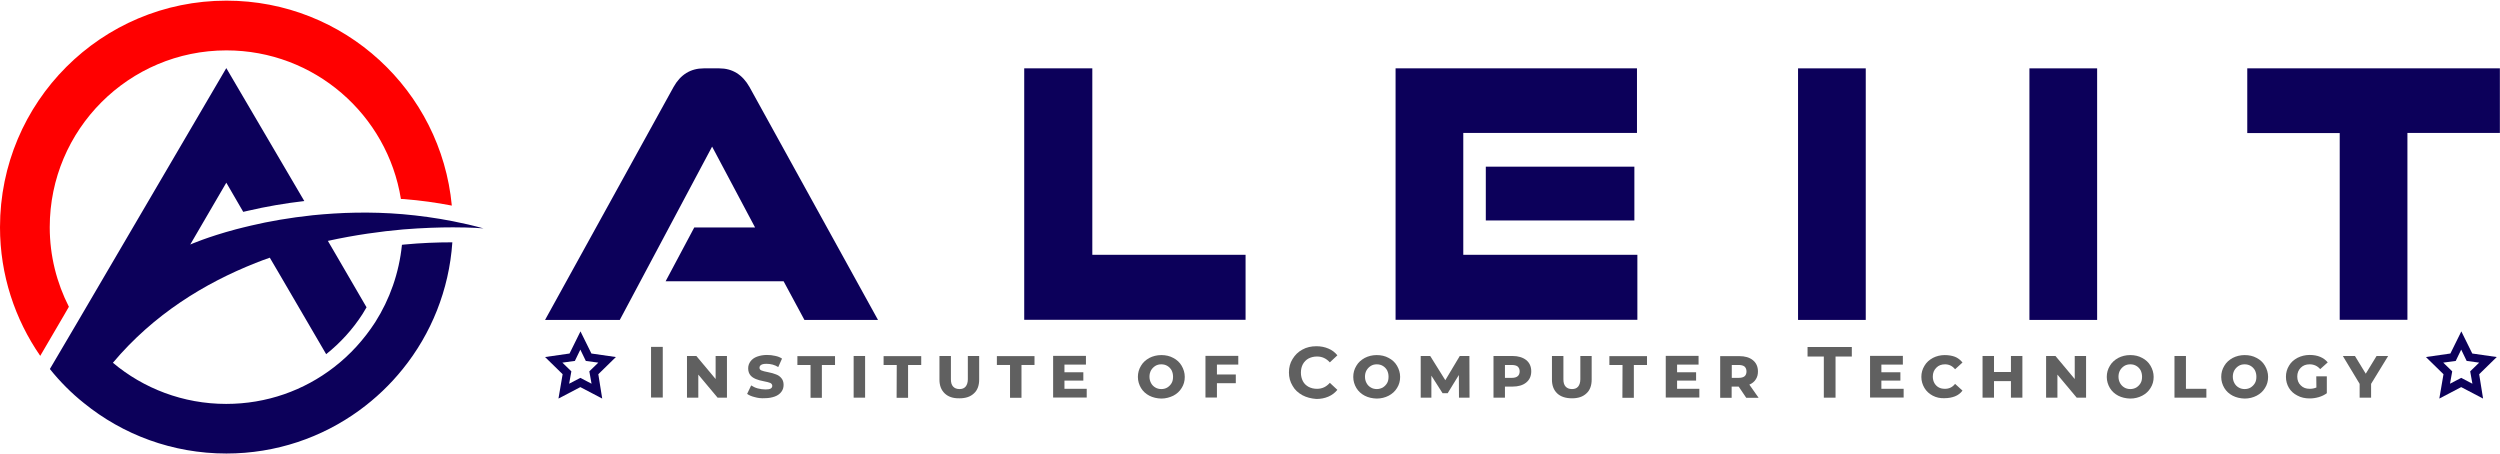
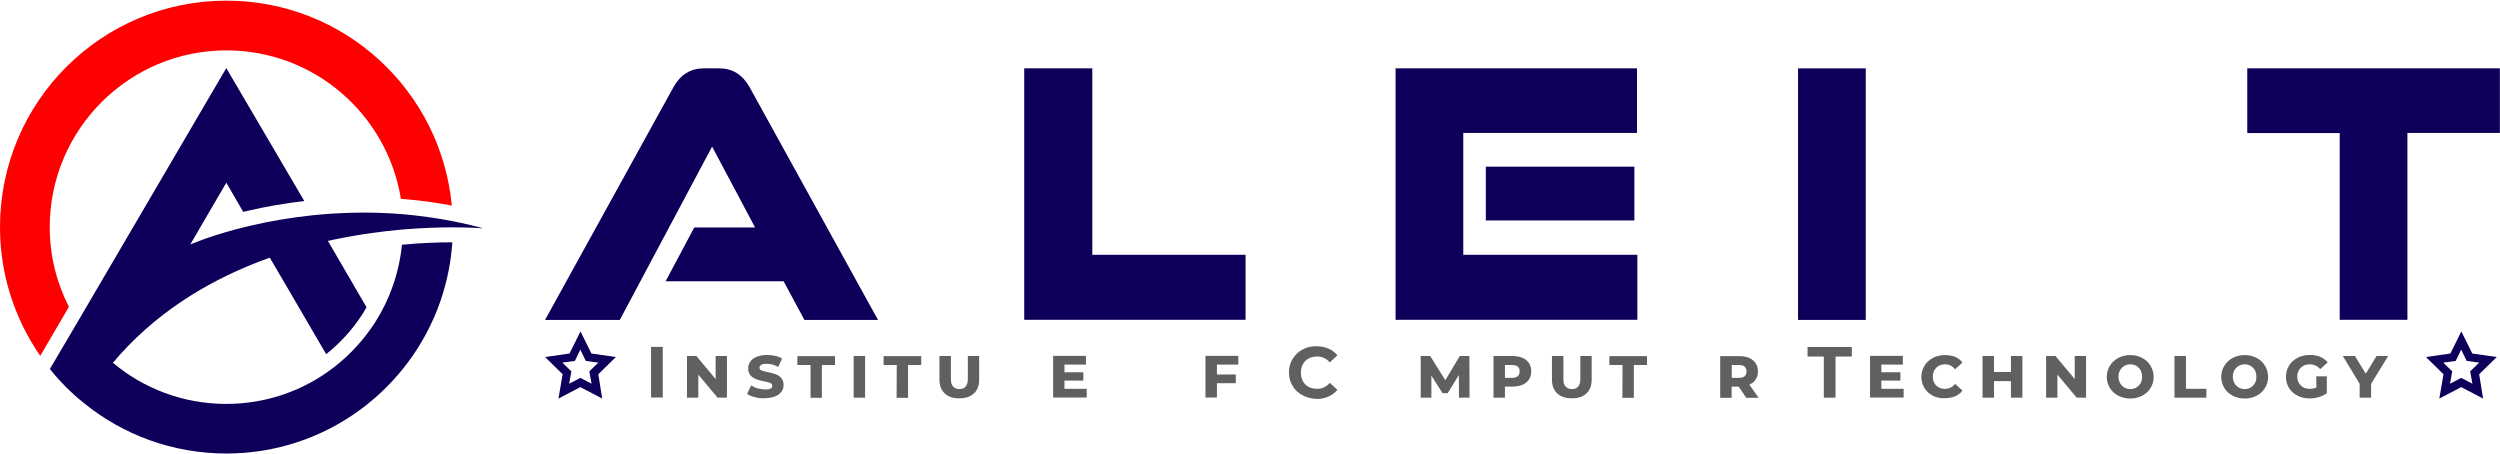
<svg xmlns="http://www.w3.org/2000/svg" version="1.1" id="Layer_1" x="0px" y="0px" viewBox="0 0 1920 348.9" style="enable-background:new 0 0 1920 348.9;" xml:space="preserve">
  <style type="text/css">
	.st0{fill:#0C005A;}
	.st1{fill:#FF0000;}
	.st2{fill:#606060;}
</style>
  <g>
    <path class="st0" d="M347.9,174.6c14.7,0,23.4,0.8,23.4,0.8c-7.9-2.2-15.8-4-23.5-5.5c-13.2-2.6-26-4.3-38.5-5.4   c-24.9-2.1-48.2-1.3-69.1,0.8c-17.8,1.9-33.7,4.7-47.2,7.9c-4.1,0.9-8.1,2-11.8,2.9c-22.1,5.9-35.1,11.7-35.1,11.7l27.7-47.5   l13,22.4l3.5-0.8c14.1-3.3,28.7-5.8,43.4-7.5L173.8,52.3L59.5,247.4l-21.2,36c7.7,9.6,16.5,18.5,26.2,26.2   c29.8,24.2,67.9,38.7,109.4,38.7c38.1,0,73.4-12.3,102-33.1c12.5-9.1,23.8-19.8,33.5-31.9c21.7-26.9,35.5-60.5,38-97.2   c-12,0-24.4,0.5-36.9,1.7c-0.6,0-1.1,0.1-1.8,0.2c-2.2,21.7-9.4,41.9-20.5,59.4c-8.6,13.3-19.3,25.1-31.8,34.7   c-22.9,17.7-51.5,28.1-82.7,28.1c-33.1,0-63.5-11.9-87-31.6c31.3-37.2,70.4-61.1,109.5-76.6c3.7-1.4,7.3-2.9,11-4.1l6,10.2   l37.3,63.9c10.9-8.7,20.3-19,27.9-30.8c1.1-1.7,2.1-3.4,3.1-5.2L258,195.6l-6.2-10.6c21-4.6,40.7-7.3,57.8-8.8   C324.6,175,337.7,174.6,347.9,174.6z" />
    <path class="st1" d="M173.9,0.5C77.8,0.5,0,78.3,0,174.5c0,36.7,11.5,70.7,30.9,98.8l18.6-31.8l3.4-5.9   c-9.3-18.3-14.7-39-14.7-61.1c0-75,60.8-135.8,135.7-135.8c67.6,0,123.6,49.4,134,114.1c0.7,0.1,1.5,0.1,2.4,0.1   c12.5,1,24.8,2.7,36.7,5C338.7,69.6,264.5,0.5,173.9,0.5z" />
  </g>
  <g>
    <path class="st2" d="M500,266.4h9v38.9h-9V266.4z" />
    <path class="st2" d="M558.3,273.4v32h-7.2l-14.8-17.7v17.7h-8.7v-32h7.2l14.8,17.7v-17.7H558.3z" />
    <path class="st2" d="M579.7,305c-2.5-0.6-4.4-1.4-5.9-2.5l3.1-6.5c1.4,0.9,3.1,1.8,5.1,2.3s3.9,0.8,5.9,0.8c1.9,0,3.2-0.2,4-0.7   s1.2-1.1,1.2-2.1c0-0.9-0.5-1.7-1.5-2.2c-1-0.4-2.7-0.9-5-1.3c-2.5-0.5-4.5-1-6.1-1.7s-3-1.5-4.1-2.8s-1.8-3.1-1.8-5.4   c0-2,0.6-3.8,1.8-5.4c1.1-1.5,2.8-2.8,5-3.6c2.2-0.8,4.7-1.3,7.6-1.3c2.2,0,4.2,0.2,6.3,0.7c2.1,0.4,3.8,1.1,5.3,2.1l-2.9,6.5   c-2.7-1.7-5.7-2.5-9.1-2.5c-1.9,0-3.2,0.3-4,0.8s-1.3,1.2-1.3,2.2s0.5,1.7,1.5,2.1s2.7,0.9,5,1.3c2.5,0.5,4.4,1,6.1,1.7   c1.7,0.6,3,1.5,4.1,2.8c1.1,1.2,1.8,3,1.8,5.2c0,2.1-0.5,3.8-1.7,5.4c-1.1,1.5-2.8,2.8-5,3.6c-2.2,0.8-4.7,1.3-7.7,1.3   C584.7,306,582.1,305.7,579.7,305z" />
    <path class="st2" d="M622.5,280.3h-10.1v-6.8h28.9v6.8h-10.1v25.2h-8.7L622.5,280.3L622.5,280.3z" />
    <path class="st2" d="M655.6,273.4h8.8v32h-8.8V273.4z" />
    <path class="st2" d="M688.7,280.3h-10.1v-6.8h28.9v6.8h-10.1v25.2h-8.8L688.7,280.3L688.7,280.3z" />
    <path class="st2" d="M725.5,302.1c-2.7-2.6-4-6.1-4-10.5v-18.2h8.8v17.9c0,2.5,0.5,4.3,1.7,5.6c1.1,1.2,2.7,1.9,4.9,1.9   c2.1,0,3.6-0.6,4.7-1.9c1-1.2,1.7-3.1,1.7-5.6v-17.9h8.7v18.2c0,4.4-1.3,8.1-4,10.5c-2.7,2.6-6.4,3.8-11.1,3.8   C731.9,306,728.2,304.7,725.5,302.1z" />
-     <path class="st2" d="M775.7,280.3h-10.1v-6.8h28.9v6.8h-10v25.2h-8.8L775.7,280.3L775.7,280.3z" />
    <path class="st2" d="M834.6,298.6v6.7h-25.8v-32H834v6.7h-16.5v5.9H832v6.4h-14.5v6.3H834.6L834.6,298.6z" />
-     <path class="st2" d="M882.7,303.9c-2.7-1.4-4.9-3.4-6.4-5.9s-2.4-5.4-2.4-8.5c0-3.2,0.8-6,2.4-8.6c1.5-2.6,3.7-4.5,6.4-6   c2.7-1.4,5.8-2.2,9.2-2.2s6.5,0.7,9.2,2.2c2.7,1.4,4.9,3.4,6.4,6s2.4,5.4,2.4,8.6s-0.8,6-2.4,8.5c-1.5,2.5-3.7,4.5-6.4,5.9   c-2.7,1.3-5.8,2.2-9.2,2.2C888.5,306,885.4,305.3,882.7,303.9z M896.5,297.6c1.3-0.8,2.5-2,3.3-3.4s1.1-3,1.1-4.9s-0.4-3.4-1.1-4.9   c-0.8-1.4-1.9-2.6-3.3-3.4c-1.3-0.8-2.9-1.2-4.6-1.2c-1.8,0-3.3,0.4-4.6,1.2c-1.3,0.8-2.5,2-3.3,3.4s-1.2,3.1-1.2,4.9   s0.4,3.4,1.2,4.9s1.9,2.6,3.3,3.4c1.3,0.8,2.9,1.2,4.6,1.2C893.6,298.8,895.2,298.4,896.5,297.6z" />
    <path class="st2" d="M934.6,280.2v7.4h14.5v6.7h-14.5v11h-8.8v-32H951v6.7h-16.4V280.2z" />
    <path class="st2" d="M1000.2,303.5c-3.2-1.8-5.8-4.1-7.5-7.2c-1.9-3.1-2.8-6.5-2.8-10.3s0.9-7.3,2.8-10.3c1.9-3.1,4.3-5.5,7.5-7.2   c3.2-1.8,6.8-2.6,10.8-2.6c3.4,0,6.4,0.6,9.2,1.8c2.7,1.1,5.1,2.9,6.9,5.2l-5.8,5.4c-2.7-3-5.9-4.5-9.8-4.5c-2.4,0-4.5,0.5-6.5,1.5   c-1.9,1-3.4,2.6-4.4,4.4c-1,1.9-1.5,4-1.5,6.5c0,2.4,0.5,4.5,1.5,6.5s2.6,3.4,4.4,4.4c1.9,1,4,1.5,6.5,1.5c3.9,0,7.1-1.5,9.8-4.6   l5.8,5.4c-1.9,2.3-4.1,4-6.9,5.2s-5.8,1.8-9.2,1.8C1006.9,306.1,1003.4,305.2,1000.2,303.5z" />
-     <path class="st2" d="M1048.1,303.9c-2.7-1.4-4.9-3.4-6.4-5.9s-2.4-5.4-2.4-8.5c0-3.2,0.8-6,2.4-8.6c1.5-2.6,3.7-4.5,6.4-6   c2.7-1.4,5.8-2.2,9.2-2.2c3.4,0,6.5,0.7,9.2,2.2c2.7,1.4,4.9,3.4,6.4,6s2.4,5.4,2.4,8.6s-0.8,6-2.4,8.5c-1.5,2.5-3.7,4.5-6.4,5.9   c-2.7,1.4-5.8,2.2-9.2,2.2C1053.9,306,1050.8,305.3,1048.1,303.9z M1062,297.6c1.3-0.8,2.5-2,3.3-3.4s1.1-3,1.1-4.9   s-0.4-3.4-1.1-4.9c-0.8-1.4-1.9-2.6-3.3-3.4c-1.3-0.8-2.9-1.2-4.6-1.2c-1.8,0-3.3,0.4-4.6,1.2c-1.3,0.8-2.5,2-3.3,3.4   s-1.2,3.1-1.2,4.9s0.4,3.4,1.2,4.9s1.9,2.6,3.3,3.4c1.3,0.8,2.9,1.2,4.6,1.2C1059,298.8,1060.5,298.4,1062,297.6z" />
    <path class="st2" d="M1120.5,305.4l-0.1-17.4l-8.6,14h-3.9l-8.6-13.5v16.9h-8.2v-32h7.3L1110,292l11.1-18.6h7.4l0.1,32H1120.5z" />
    <path class="st2" d="M1172.1,276.5c2.6,2.1,3.9,5,3.9,8.7c0,3.6-1.3,6.5-3.9,8.6s-6.1,3.1-10.5,3.1h-5.8v8.5h-8.8v-32h14.6   C1166,273.4,1169.5,274.5,1172.1,276.5z M1165.6,288.9c1-0.8,1.5-2.1,1.5-3.7c0-1.5-0.5-2.8-1.5-3.7c-1-0.8-2.6-1.2-4.6-1.2h-5.2   v9.9h5.2C1163,290.2,1164.6,289.8,1165.6,288.9z" />
    <path class="st2" d="M1195.9,302.1c-2.7-2.6-4-6.1-4-10.5v-18.2h8.8v17.9c0,2.5,0.5,4.3,1.7,5.6c1.1,1.2,2.7,1.9,4.9,1.9   c2.1,0,3.6-0.6,4.7-1.9c1-1.2,1.7-3.1,1.7-5.6v-17.9h8.7v18.2c0,4.4-1.3,8.1-4,10.5c-2.7,2.6-6.4,3.8-11.1,3.8   S1198.6,304.7,1195.9,302.1z" />
-     <path class="st2" d="M1246.1,280.3H1236v-6.8h28.9v6.8h-10.1v25.2h-8.8L1246.1,280.3L1246.1,280.3z" />
-     <path class="st2" d="M1305.1,298.6v6.7h-25.8v-32h25.2v6.7H1288v5.9h14.6v6.4H1288v6.3H1305.1L1305.1,298.6z" />
+     <path class="st2" d="M1246.1,280.3H1236v-6.8h28.9v6.8h-10.1v25.2h-8.8L1246.1,280.3L1246.1,280.3" />
    <path class="st2" d="M1335.3,296.9h-5.4v8.6h-8.8v-32h14.6c4.4,0,7.9,1,10.5,3.1s3.9,5,3.9,8.7c0,2.4-0.5,4.3-1.7,6.1   c-1.1,1.8-2.8,3.1-4.9,4l7.1,10.1h-9.5L1335.3,296.9z M1339.8,281.5c-1-0.8-2.6-1.2-4.6-1.2h-5.2v9.9h5.2c2.1,0,3.6-0.4,4.6-1.2   s1.5-2.1,1.5-3.7C1341.3,283.7,1340.8,282.4,1339.8,281.5z" />
    <path class="st2" d="M1400.7,273.8h-12.5v-7.3h34v7.3h-12.5v31.6h-9V273.8L1400.7,273.8z" />
    <path class="st2" d="M1462,298.6v6.7h-25.8v-32h25.2v6.7h-16.5v5.9h14.6v6.4h-14.6v6.3H1462L1462,298.6z" />
    <path class="st2" d="M1484.4,303.9c-2.7-1.4-4.9-3.4-6.4-5.9s-2.4-5.4-2.4-8.5c0-3.2,0.8-6,2.4-8.6c1.5-2.6,3.7-4.5,6.4-6   c2.7-1.4,5.8-2.2,9.1-2.2c3.1,0,5.8,0.5,7.9,1.3s4.2,2.4,5.8,4.4l-5.7,5.2c-2.1-2.6-4.7-3.8-7.7-3.8c-2.7,0-5,0.8-6.7,2.6   c-1.8,1.8-2.7,4-2.7,6.8c0,1.9,0.4,3.5,1.2,5c0.8,1.4,2,2.6,3.3,3.3c1.4,0.8,3,1.1,4.9,1.1c3.1,0,5.7-1.2,7.7-3.8l5.7,5.2   c-1.5,2-3.5,3.5-5.8,4.4s-5,1.4-7.9,1.4C1490.2,306,1487.1,305.3,1484.4,303.9z" />
    <path class="st2" d="M1522.6,273.4h8.8v12.3h13v-12.3h8.8v32h-8.8v-12.7h-13v12.7h-8.8V273.4z" />
    <path class="st2" d="M1602.1,273.4v32h-7.2l-14.8-17.7v17.7h-8.7v-32h7.2l14.8,17.7v-17.7H1602.1z" />
    <path class="st2" d="M1626.8,303.9c-2.7-1.4-4.9-3.4-6.4-5.9s-2.4-5.4-2.4-8.5c0-3.2,0.8-6,2.4-8.6c1.5-2.6,3.7-4.5,6.4-6   c2.7-1.4,5.8-2.2,9.2-2.2s6.5,0.7,9.2,2.2c2.7,1.4,4.9,3.4,6.4,6s2.4,5.4,2.4,8.6s-0.8,6-2.4,8.5c-1.5,2.5-3.7,4.5-6.4,5.9   c-2.7,1.4-5.8,2.2-9.2,2.2C1632.6,306,1629.5,305.3,1626.8,303.9z M1640.7,297.6c1.3-0.8,2.5-2,3.3-3.4s1.1-3,1.1-4.9   s-0.4-3.4-1.1-4.9c-0.8-1.4-1.9-2.6-3.3-3.4c-1.3-0.8-2.9-1.2-4.6-1.2s-3.3,0.4-4.6,1.2c-1.3,0.8-2.5,2-3.3,3.4s-1.2,3.1-1.2,4.9   s0.4,3.4,1.2,4.9c0.8,1.4,1.9,2.6,3.3,3.4c1.3,0.8,2.9,1.2,4.6,1.2S1639.3,298.4,1640.7,297.6z" />
    <path class="st2" d="M1670,273.4h8.8v25.2h15.7v6.8H1670V273.4z" />
    <path class="st2" d="M1714.7,303.9c-2.7-1.4-4.9-3.4-6.4-5.9s-2.4-5.4-2.4-8.5c0-3.2,0.8-6,2.4-8.6c1.5-2.6,3.7-4.5,6.4-6   c2.7-1.4,5.8-2.2,9.2-2.2s6.5,0.7,9.2,2.2c2.7,1.4,4.9,3.4,6.4,6s2.4,5.4,2.4,8.6s-0.8,6-2.4,8.5c-1.5,2.5-3.7,4.5-6.4,5.9   c-2.7,1.4-5.8,2.2-9.2,2.2C1720.5,306,1717.4,305.3,1714.7,303.9z M1728.5,297.6c1.3-0.8,2.5-2,3.3-3.4s1.1-3,1.1-4.9   s-0.4-3.4-1.1-4.9c-0.8-1.4-1.9-2.6-3.3-3.4c-1.3-0.8-2.9-1.2-4.6-1.2c-1.8,0-3.3,0.4-4.6,1.2c-1.3,0.8-2.5,2-3.3,3.4   s-1.2,3.1-1.2,4.9s0.4,3.4,1.2,4.9s1.9,2.6,3.3,3.4c1.3,0.8,2.9,1.2,4.6,1.2C1725.6,298.8,1727.2,298.4,1728.5,297.6z" />
    <path class="st2" d="M1778.9,289h8.1v13c-1.8,1.3-3.8,2.3-6.2,3c-2.4,0.7-4.7,1-7,1c-3.5,0-6.7-0.7-9.4-2.2c-2.8-1.4-5-3.4-6.5-5.9   s-2.3-5.4-2.3-8.5c0-3.2,0.8-6,2.4-8.6c1.5-2.6,3.7-4.5,6.5-6c2.8-1.4,5.9-2.2,9.3-2.2c6.2,0,10.8,2,13.9,5.7l-5.8,5.2   c-2.1-2.5-4.9-3.7-8.1-3.7c-2.8,0-5,0.8-6.8,2.6c-1.8,1.8-2.7,4-2.7,6.8s0.9,5.1,2.7,6.8c1.8,1.8,4,2.6,6.9,2.6   c1.8,0,3.4-0.3,5.1-1L1778.9,289L1778.9,289z" />
    <path class="st2" d="M1821,294.8v10.6h-8.8v-10.6l-12.9-21.4h9.3l8.3,13.6l8.3-13.6h8.9L1821,294.8z" />
  </g>
  <g>
    <path class="st0" d="M462.5,306.1l-16.8-8.8l-16.8,8.8l3.2-18.7l-13.5-13.2l18.8-2.7l8.4-17l8.4,17l18.8,2.7l-13.5,13.2   L462.5,306.1z M445.7,290.2l8.6,4.5l-1.7-9.5l6.9-6.7l-9.6-1.3l-4.2-8.7l-4.2,8.7l-9.6,1.3l6.9,6.7l-1.7,9.5L445.7,290.2z" />
  </g>
  <g>
    <path class="st0" d="M1907,306.1l-16.8-8.8l-16.8,8.8l3.2-18.7l-13.5-13.2l18.8-2.7l8.4-17l8.4,17l18.8,2.7l-13.5,13.2L1907,306.1z    M1890.2,290.2l8.6,4.5l-1.7-9.5l6.9-6.7l-9.6-1.3l-4.2-8.7l-4.2,8.7l-9.6,1.3l6.9,6.7l-1.7,9.5L1890.2,290.2z" />
  </g>
  <g>
    <path class="st0" d="M617.8,245.7l-16-29.7h-90.6l22-41.3h46.7l-33-62.1L476,245.7h-57.4l98.7-178.9c5.3-9.5,13.1-14.3,23.2-14.3   h11.9c10.1,0,17.8,4.8,23.2,14.3l98.7,178.9H617.8z" />
    <path class="st0" d="M786.6,245.7V52.5h52.3v143.2h117.7v49.9H786.6z" />
    <path class="st0" d="M1071.8,245.7V52.5h185.4v49.6h-133.4v93.6h133.7v49.9H1071.8z M1141.1,169.3V128h114.1v41.3H1141.1z" />
    <path class="st0" d="M1380.9,245.7V52.5h52v193.2H1380.9z" />
-     <path class="st0" d="M1558.6,245.7V52.5h52v193.2H1558.6z" />
    <path class="st0" d="M1796.9,245.7V102.2h-71V52.5h194v49.6h-71v143.5H1796.9z" />
  </g>
</svg>